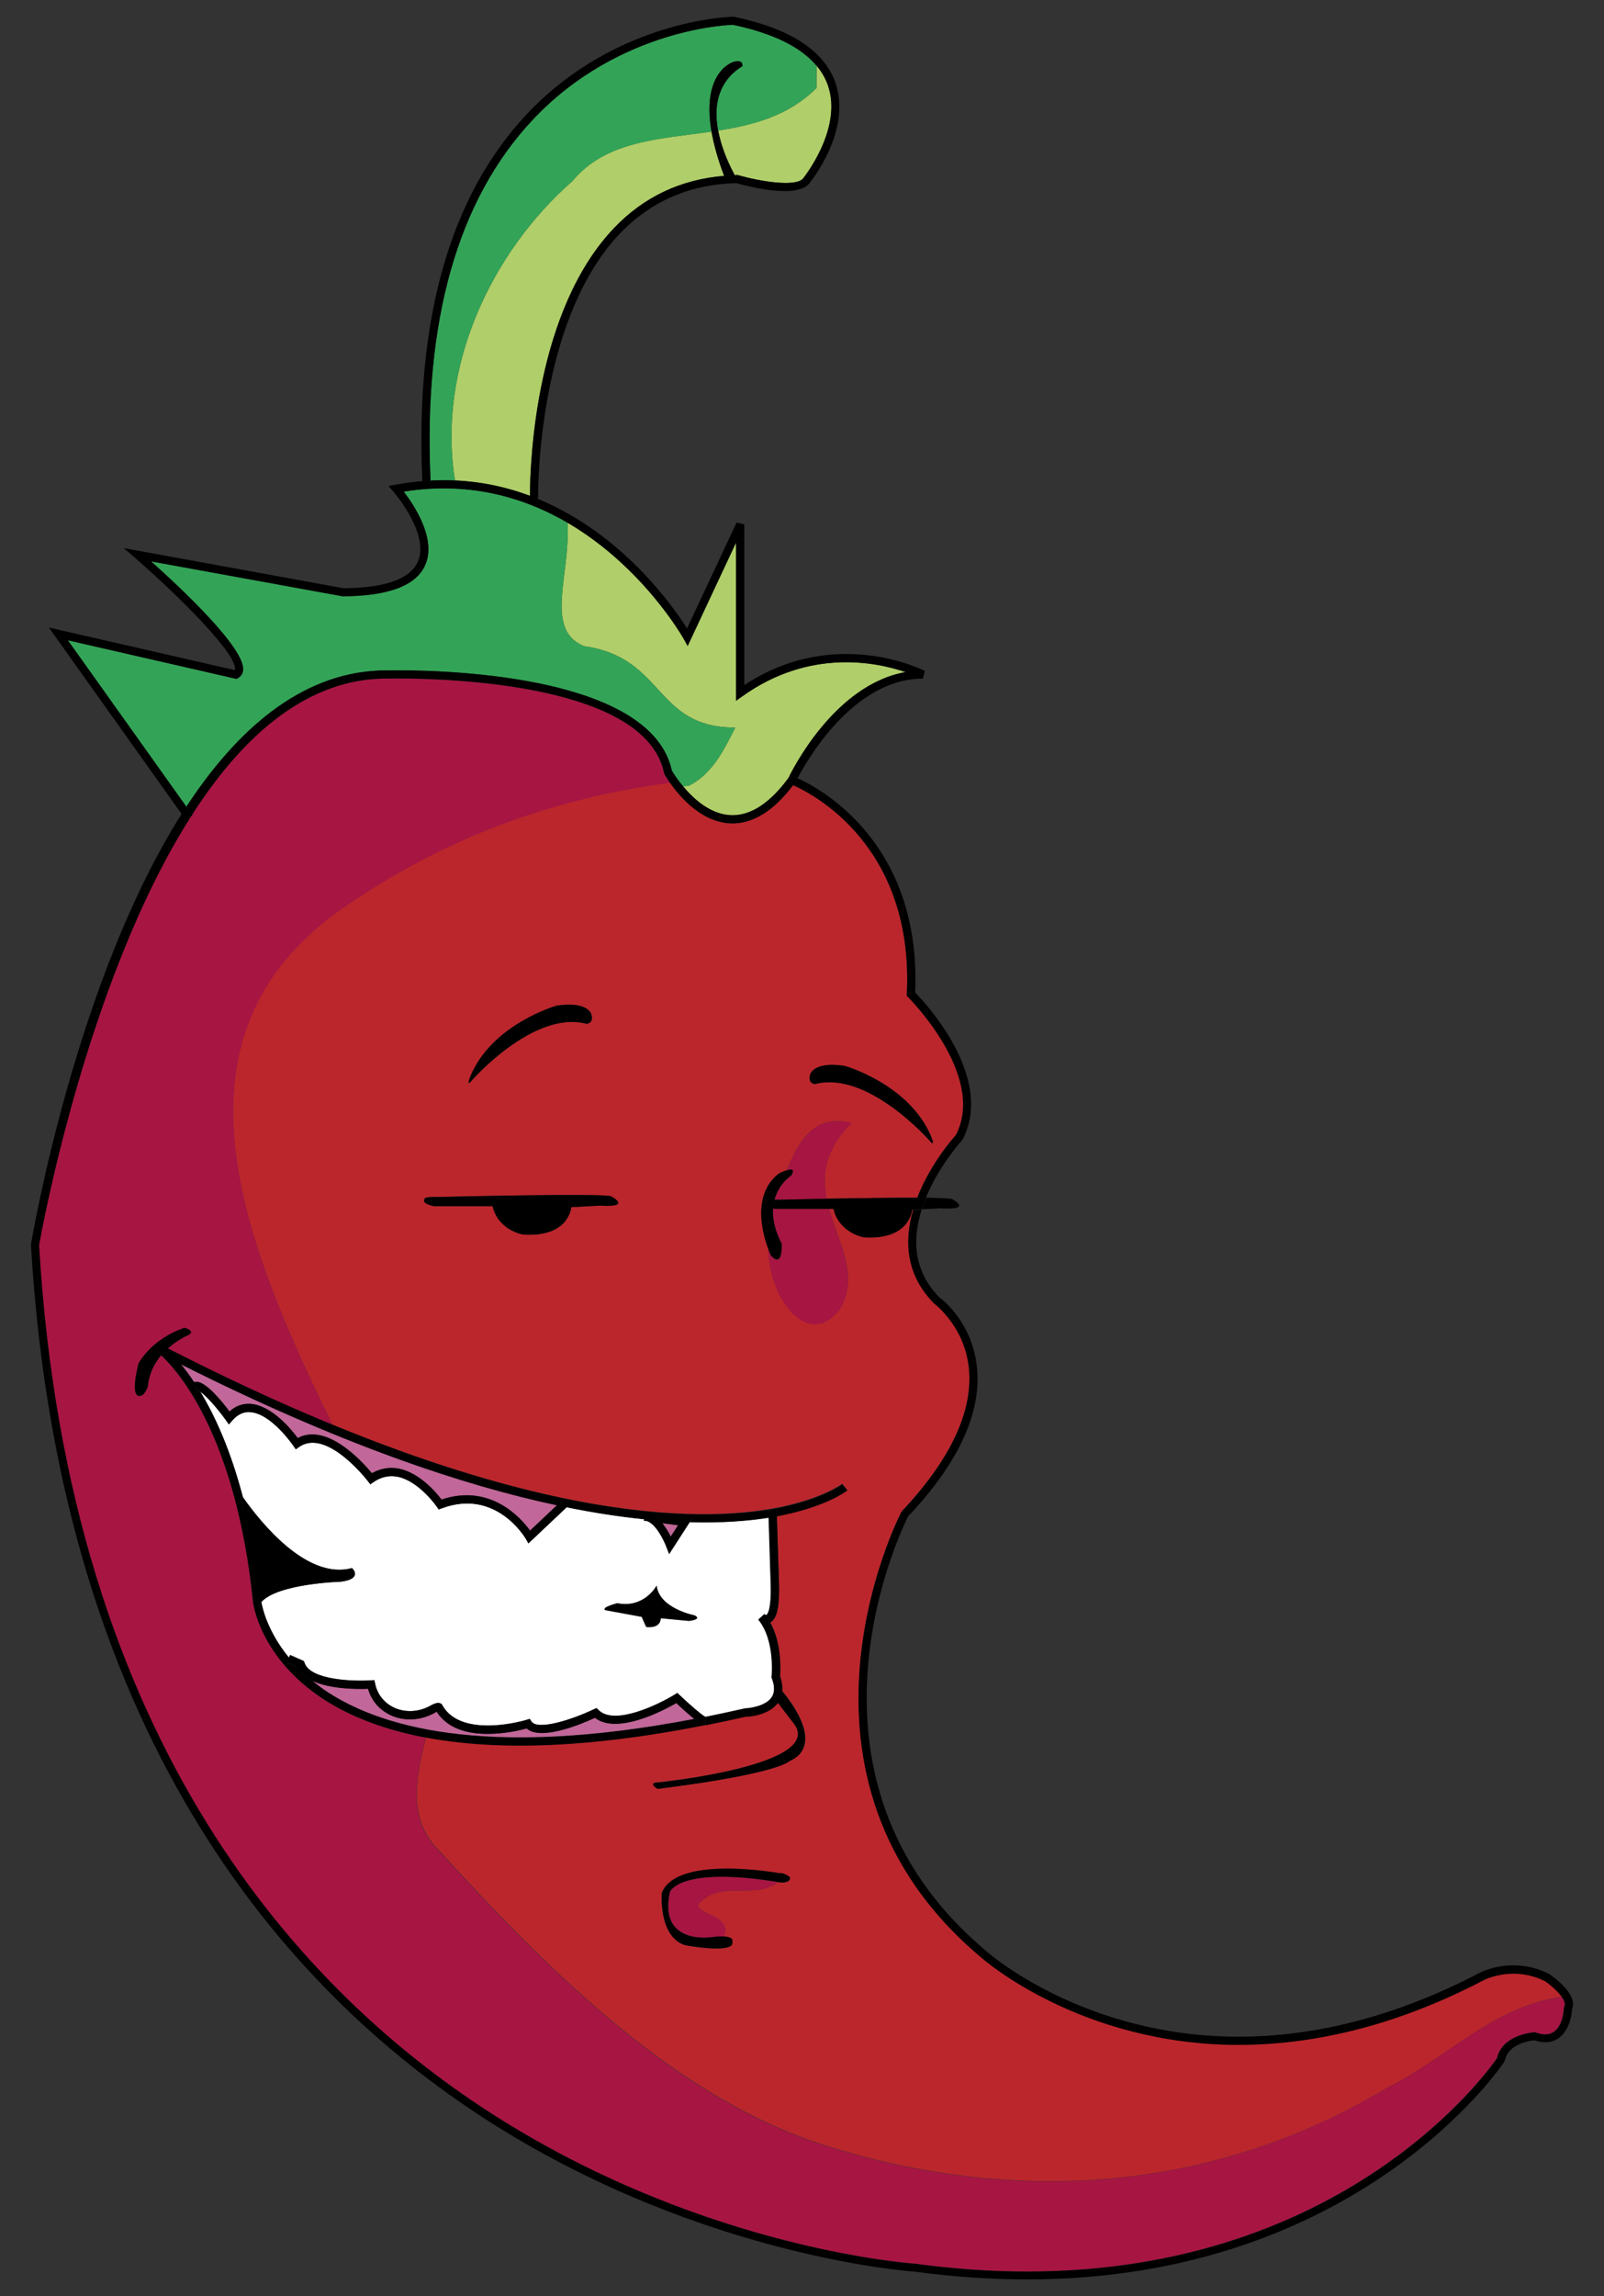
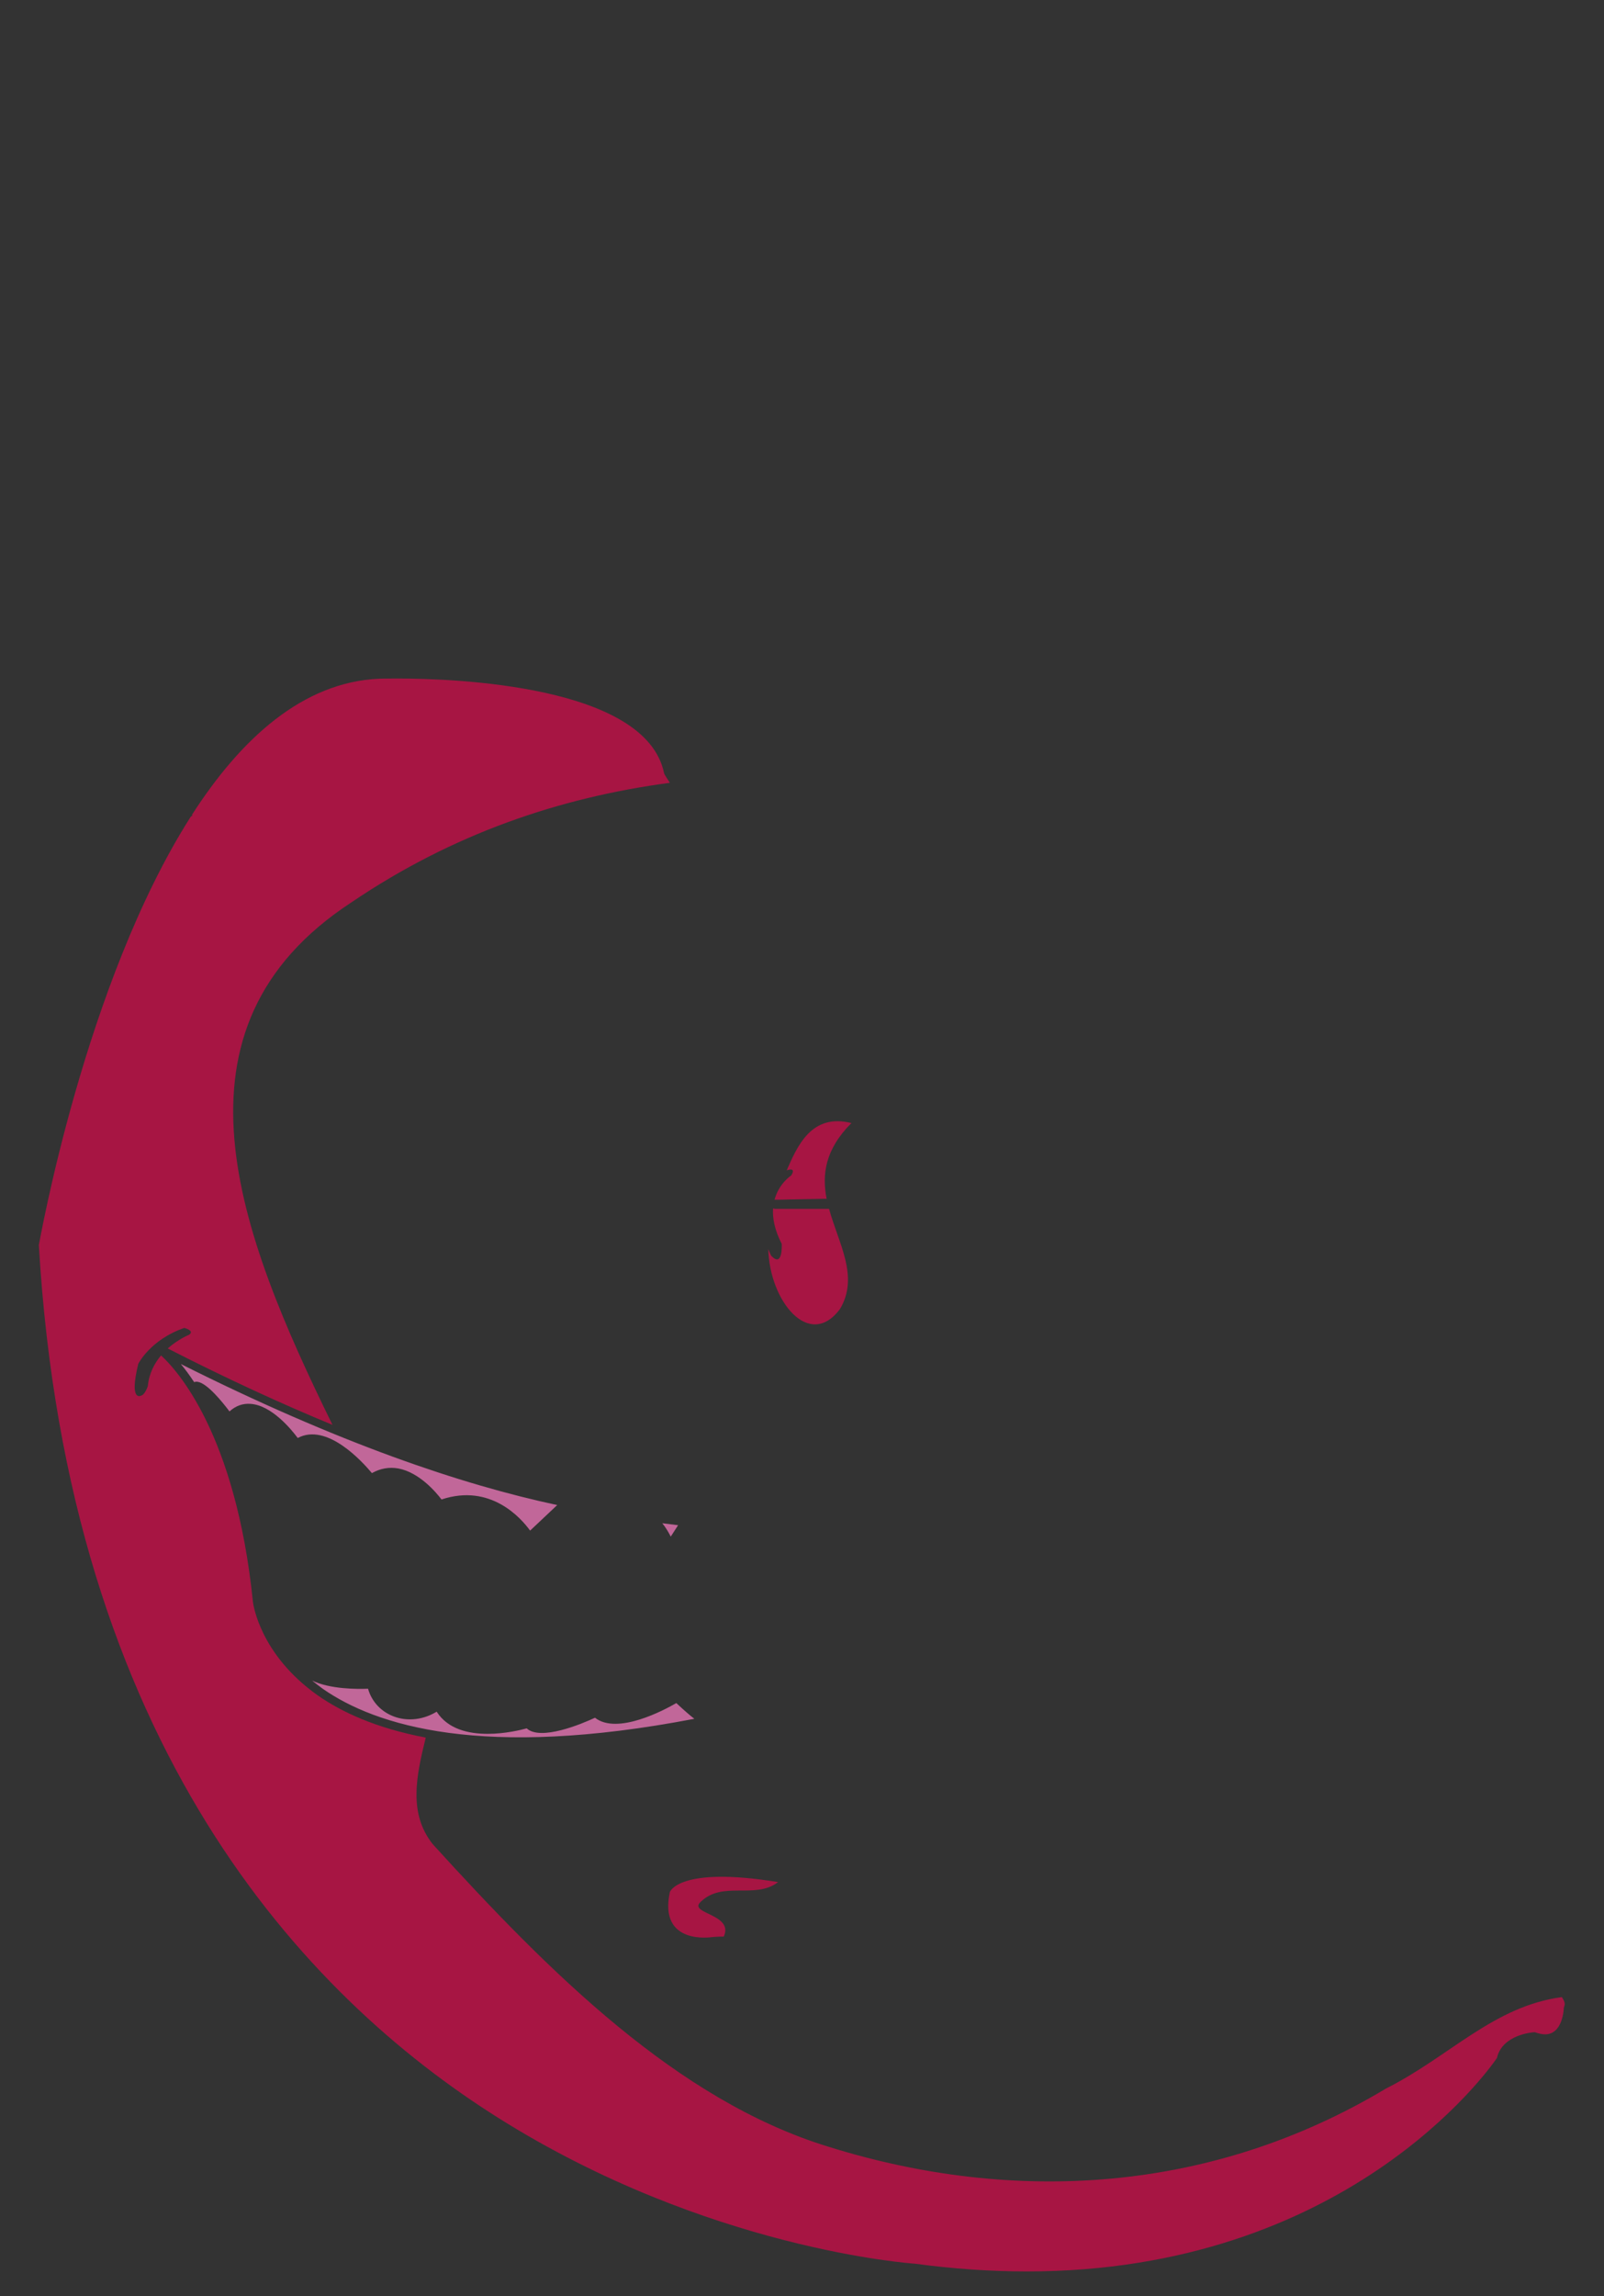
<svg xmlns="http://www.w3.org/2000/svg" version="1.1" id="Layer_2" x="0px" y="0px" width="37.75px" height="54px" viewBox="0 0 37.75 54" style="enable-background:new 0 0 37.75 54;" xml:space="preserve">
  <rect x="0" y="0" width="37.75" height="54" fill="#333333" stroke="none" />
-   <path id="fill" style="fill:#FFFFFF;" d="M15.995,39.865c0.23,0.22,0.515,0.465,0.603,0.511c0.301-0.063,0.614-0.128,0.935-0.201  c0.128-0.004,0.488-0.058,0.624-0.259c0.076-0.112,0.077-0.262,0.006-0.448l-0.009-0.021l0.003-0.022  c0.001-0.009,0.085-0.849-0.313-1.338l0.141-0.128c0.01,0.008,0.036,0.021,0.048,0.021c0.005-0.002,0.128-0.063,0.1-0.784  l-0.047-1.506c-0.486,0.076-1.101,0.125-1.854,0.107l-0.485,0.751l-0.069-0.175c-0.054-0.146-0.244-0.538-0.459-0.603l-0.067-0.007  l0.002-0.037c-0.545-0.057-1.15-0.148-1.813-0.281l-0.905,0.853l-0.059-0.104c-0.029-0.049-0.712-1.195-1.985-0.722l-0.07,0.026  l-0.043-0.063c-0.003-0.006-0.419-0.612-0.932-0.708c-0.195-0.036-0.382,0.007-0.557,0.127l-0.075,0.053L8.66,34.835  c-0.008-0.016-0.97-1.26-1.62-0.809l-0.079,0.056l-0.055-0.078c-0.005-0.01-0.519-0.764-1.021-0.797  c-0.152-0.01-0.293,0.057-0.419,0.201l-0.08,0.09l-0.071-0.1c-0.214-0.298-0.461-0.568-0.6-0.67  c0.335,0.555,0.707,1.358,1.002,2.483c0.436,0.618,1.515,1.95,2.567,1.667c0,0,0.274,0.249-0.263,0.318c0,0-1.484,0.041-1.872,0.48  c0.02,0.119,0.142,0.684,0.651,1.305l0.027-0.062l0.325,0.144l0.015,0.041c0.138,0.413,1.172,0.438,1.559,0.413l0.084-0.005  l0.017,0.08c0.052,0.256,0.219,0.462,0.455,0.57c0.269,0.121,0.595,0.102,0.869-0.061c0.028-0.016,0.124-0.064,0.192-0.049  l0.047,0.018l0.02,0.034c0.455,0.804,1.972,0.347,1.989,0.339l0.068-0.021l0.039,0.06c0.144,0.219,0.948-0.035,1.472-0.287  l0.061-0.026l0.049,0.046c0.373,0.376,1.42-0.135,1.791-0.364l0.062-0.039L15.995,39.865z M16.215,38.123l-0.667-0.063  c0,0.253-0.34,0.205-0.34,0.205l-0.107-0.238l-0.858-0.158c-0.097-0.066,0.285-0.162,0.285-0.162  c0.638,0.129,0.925-0.412,0.925-0.412c0.066,0.541,0.891,0.699,0.891,0.699C16.534,38.089,16.215,38.121,16.215,38.123z" />
-   <path id="color5" style="fill:#BB262C;" d="M7.006,39.213c-0.001-0.001-0.004-0.004-0.004-0.004h0.002  C7.005,39.212,7.006,39.213,7.006,39.213z M18.375,35.437c-1.57,0.329-4.849,0.41-10.553-1.933  c-2.217-4.513-4.092-9.328,0.451-12.291c2.376-1.606,4.893-2.463,7.492-2.808c0.234,0.333,0.765,0.958,1.475,0.958  c0.492,0,0.971-0.302,1.426-0.898c0.431,0.188,2.844,1.403,2.676,4.909l-0.002,0.041l0.029,0.031c0.02,0.02,1.852,1.847,1.129,3.248  c-0.002,0-0.588,0.635-0.914,1.474c-0.612-0.001-1.457,0.011-2.131,0.021c-0.109-0.563-0.043-1.151,0.584-1.778  c-0.94-0.236-1.273,0.539-1.522,1.109c-0.088,0.028-0.181,0.075-0.181,0.075c-0.645,0.493-0.383,1.419-0.252,1.776  c0.028,1.219,0.961,2.375,1.684,1.412c0.461-0.77-0.029-1.539-0.255-2.357h0.105c0.132,0.573,0.718,0.669,0.718,0.669  c1.086,0.072,1.135-0.646,1.135-0.646l0.022-0.002c-0.208,0.709-0.187,1.519,0.501,2.207c0.02,0.015,0.721,0.534,0.813,1.533  c0.096,1.01-0.438,2.139-1.585,3.355c-0.048,0.084-3.216,6.254,1.895,10.504c0.021,0.017,2.314,2.037,6.038,2.037l0,0  c1.891,0,3.83-0.514,5.77-1.523c0.005-0.004,0.294-0.154,0.699-0.154c0.258,0,0.508,0.061,0.741,0.178  c0.138,0.093,0.313,0.242,0.403,0.378c-1.611,0.214-2.652,1.405-4.141,2.151c-4.103,2.461-8.754,2.733-13.129,1.366  c-3.559-1.096-6.567-4.104-9.302-7.112c-0.579-0.726-0.392-1.6-0.167-2.51c0.632,0.119,1.367,0.19,2.222,0.19  c1.195,0,2.629-0.142,4.336-0.479c0.006,0.002,0.012,0.002,0.019,0.002v-0.007c0.313-0.063,0.63-0.13,0.961-0.204  c0.005,0.012,0.515-0.015,0.742-0.322l0.353,0.457c0.871,1.011-3.146,1.42-3.146,1.42c-0.29,0-0.034,0.154-0.034,0.154  c2.855-0.358,3.094-0.65,3.094-0.65c0.911-0.396-0.096-1.572-0.164-1.65c0.008-0.105-0.005-0.222-0.052-0.35  c0.01-0.131,0.047-0.773-0.233-1.271c0.164-0.081,0.229-0.388,0.207-0.966l-0.049-1.526l-0.027,0.002  c0.056-0.013,0.114-0.021,0.169-0.035c1.051-0.219,1.499-0.565,1.517-0.582l-0.118-0.146C19.814,34.896,19.383,35.227,18.375,35.437  z M13.917,23.858c0,0-0.065-0.317-0.813-0.208c0,0-1.529,0.43-2.037,1.672c0,0-0.096,0.237,0.016,0.11c0,0,1.464-1.688,2.724-1.354  C13.806,24.08,13.981,24.064,13.917,23.858z M14.386,28.137c-0.131-0.083-4.06,0.014-4.06,0.014  c-0.393-0.014-0.335,0.059-0.335,0.059c-0.071,0.106,0.228,0.157,0.228,0.157h1.374c0.131,0.571,0.717,0.668,0.717,0.668  c1.087,0.072,1.135-0.645,1.135-0.645l0.668-0.036C14.899,28.404,14.386,28.138,14.386,28.137z M19.179,25.496  c1.256-0.334,2.721,1.354,2.721,1.354c0.112,0.128,0.018-0.111,0.018-0.111c-0.511-1.242-2.039-1.671-2.039-1.671  c-0.748-0.112-0.813,0.208-0.813,0.208C19.001,25.481,19.178,25.496,19.179,25.496z M18.583,44.143c0,0-0.136-0.103-0.24-0.085  c0,0-2.411-0.445-2.77,0.459c0,0-0.085,1.026,0.547,1.229c0,0,0.283,0.057,0.563,0.072c-0.048,0.073-0.112,0.106-0.204,0.018  c0.092,0.09,0.152,0.057,0.204-0.018c0.296,0.021,0.592,0.002,0.548-0.156c0,0,0.048-0.104-0.2-0.115  c0.248-0.534-0.824-0.537-0.551-0.809c0.521-0.521,1.287-0.056,1.831-0.475c0.029,0.004,0.055,0.007,0.084,0.013  C18.397,44.277,18.638,44.277,18.583,44.143z" />
  <path id="color4" style="fill:#A71543;" d="M18.229,28.215c0.104-0.388,0.392-0.57,0.392-0.57c0.097-0.157,0-0.155-0.106-0.121  c0.249-0.569,0.583-1.348,1.523-1.112c-0.627,0.629-0.693,1.217-0.584,1.78c-0.627,0.009-1.104,0.023-1.104,0.023  C18.302,28.214,18.263,28.214,18.229,28.215z M19.512,28.43h-1.27c0,0-0.02-0.004-0.048-0.01c-0.015,0.225,0.033,0.501,0.204,0.834  c0,0,0.032,0.587-0.254,0.271c0,0-0.026-0.058-0.062-0.148c0.029,1.22,0.962,2.375,1.685,1.412  C20.227,30.02,19.735,29.25,19.512,28.43z M17.012,45.546c0.006,0,0.014,0,0.021,0c0.247-0.533-0.824-0.535-0.552-0.809  c0.521-0.52,1.288-0.056,1.832-0.474c-2.345-0.381-2.548,0.235-2.548,0.235c-0.272,1.263,0.992,1.059,0.992,1.059  c0.032-0.003,0.056-0.003,0.084-0.007C16.886,45.5,16.939,45.482,17.012,45.546z M16.84,45.552c0.069-0.006,0.125-0.009,0.172-0.007  C16.939,45.482,16.886,45.5,16.84,45.552z M0.914,29.281c0.688,11.77,6.254,17.656,10.801,20.52  c4.932,3.106,9.763,3.433,9.817,3.437c0.897,0.121,1.782,0.182,2.635,0.182c7.502,0,10.861-4.721,11.064-5.021  c0.122-0.548,0.84-0.604,0.871-0.604l0.02-0.002l0.019,0.008c0.08,0.025,0.155,0.043,0.221,0.043c0.421,0,0.441-0.602,0.443-0.623  l0.01-0.041c0.027-0.055-0.001-0.13-0.057-0.212c-1.61,0.215-2.65,1.403-4.14,2.151c-4.104,2.459-8.754,2.733-13.13,1.365  c-3.558-1.093-6.564-4.104-9.302-7.111c-0.578-0.724-0.39-1.602-0.166-2.508c-1.167-0.221-1.981-0.6-2.546-0.996  c-1.359-0.963-1.513-2.14-1.521-2.191c-0.403-3.961-1.8-5.471-2.163-5.801c-0.153,0.183-0.282,0.419-0.311,0.721  c0,0-0.066,0.207-0.161,0.225c0,0-0.286,0.158-0.063-0.75c0,0,0.286-0.57,1.083-0.843c0,0,0.255,0.065,0.11,0.162  c0,0-0.252,0.101-0.501,0.321c1.403,0.717,2.691,1.308,3.878,1.797c-2.217-4.514-4.093-9.328,0.451-12.292  c2.374-1.606,4.893-2.463,7.489-2.808c-0.075-0.113-0.121-0.191-0.127-0.203l-0.01-0.028c-0.429-2.061-4.92-2.222-6.286-2.222  c-0.263,0-0.421,0.005-0.421,0.005c-1.798,0.081-3.252,1.41-4.403,3.2l0.011,0.017l-0.04,0.028  C1.992,23.126,0.933,29.205,0.914,29.281z" />
-   <path id="color3" style="fill:#B0CE69;" d="M19.218,1.546c0.119,0.141,0.208,0.292,0.267,0.457c0.361,1.024-0.575,2.185-0.585,2.196  c-0.179,0.208-1.03,0.063-1.526-0.079l-0.012-0.004h-0.015c-0.02,0.001-0.035,0.003-0.052,0.004  c-0.098-0.176-0.305-0.589-0.391-1.05c0.839-0.131,1.664-0.352,2.313-1.002C19.218,1.937,19.218,1.744,19.218,1.546z M10.708,11.303  c0.642,0.029,1.23,0.161,1.764,0.361c0.003-0.864,0.14-4.377,1.983-6.304c0.698-0.731,1.568-1.139,2.586-1.224  c-0.154-0.406-0.244-0.748-0.296-1.042c-1.23,0.178-2.482,0.212-3.271,1.162C11.564,5.928,10.28,8.639,10.708,11.303z   M16.208,18.481c-0.039,0-0.083,0.006-0.131,0.014c0.253,0.304,0.665,0.679,1.165,0.679c0.441,0,0.885-0.294,1.313-0.874  c0.074-0.156,1.079-2.2,2.76-2.494c-0.688-0.234-2.258-0.563-3.842,0.567l-0.15,0.108V12.76l-1.139,2.431l-0.092-0.164  c-0.013-0.026-0.96-1.696-2.735-2.734c0.074,1.219-0.56,2.522,0.39,2.904c1.916,0.272,1.641,1.914,3.556,1.914  C17.03,17.659,16.756,18.207,16.208,18.481z" />
-   <path id="color2" style="fill:#33A457;" d="M12.535,2.821c2.044-2.178,4.689-2.236,4.714-2.237c0.937,0.198,1.596,0.521,1.966,0.965  c0,0.194,0,0.389,0,0.521c-0.65,0.65-1.472,0.87-2.314,1.002c-0.102-0.539-0.035-1.143,0.572-1.516c0,0,0.031-0.174-0.224-0.095  c0,0-0.746,0.228-0.504,1.635c-1.23,0.179-2.482,0.212-3.271,1.162c-1.911,1.672-3.194,4.383-2.765,7.047  c-0.188-0.008-0.379-0.01-0.576,0.001C9.962,7.555,10.771,4.7,12.535,2.821z M1.596,15.06l2.789,3.914  c1.176-1.793,2.669-3.12,4.529-3.204c0,0,0.158-0.005,0.43-0.005c1.396,0,5.993,0.17,6.468,2.359  c0.024,0.043,0.119,0.194,0.265,0.371c0.047-0.01,0.092-0.015,0.131-0.015c0.548-0.273,0.821-0.82,1.095-1.368  c-1.916,0-1.641-1.641-3.556-1.915c-0.95-0.379-0.316-1.685-0.39-2.903c-1.02-0.594-2.309-0.981-3.857-0.732  c0.241,0.311,0.781,1.113,0.504,1.733c-0.214,0.478-0.86,0.724-1.938,0.729l-4.509-0.821c0.69,0.617,2.22,2.047,2.165,2.562  c-0.01,0.082-0.052,0.146-0.124,0.185l-0.03,0.018L1.596,15.06z" />
  <path id="color1" style="fill:#C16799;" d="M10.391,35.265c-0.126-0.167-0.519-0.634-1.013-0.729  c-0.218-0.039-0.428-0.002-0.625,0.109c-0.223-0.266-1.057-1.193-1.746-0.826c-0.153-0.207-0.62-0.773-1.114-0.803  c-0.183-0.013-0.348,0.048-0.492,0.178c-0.163-0.216-0.526-0.669-0.755-0.697c-0.03-0.004-0.055,0-0.076,0.009  c-0.112-0.169-0.219-0.313-0.315-0.427c3.701,1.855,6.611,2.838,8.859,3.317l-0.638,0.601  C12.264,35.705,11.546,34.881,10.391,35.265z M15.587,35.824c0.084,0.103,0.153,0.223,0.199,0.314l0.173-0.268L15.587,35.824z   M7.346,39.524c0.079,0.063,0.159,0.128,0.246,0.19c1.25,0.873,3.764,1.665,8.749,0.709c-0.099-0.077-0.231-0.19-0.424-0.37  c-0.279,0.162-1.39,0.757-1.914,0.345c-0.313,0.146-1.281,0.551-1.607,0.25c-0.143,0.039-0.515,0.129-0.918,0.129  c-0.448,0-0.936-0.108-1.201-0.521c-0.011,0.006-0.022,0.013-0.03,0.017c-0.329,0.19-0.719,0.217-1.044,0.068  c-0.269-0.122-0.463-0.348-0.541-0.625C8.418,39.726,7.77,39.729,7.346,39.524z" />
-   <path id="outline" d="M4.376,19.291l0.115-0.083c-2.497,3.919-3.558,10-3.571,10.077c0.688,11.769,6.253,17.655,10.802,20.52  c4.929,3.105,9.762,3.432,9.816,3.434c0.896,0.123,1.781,0.185,2.635,0.185c7.502,0,10.861-4.724,11.063-5.021  c0.122-0.548,0.841-0.604,0.871-0.605l0.019-0.001l0.02,0.008c0.081,0.025,0.154,0.042,0.221,0.042c0.42,0,0.441-0.599,0.441-0.622  l0.012-0.042c0.07-0.144-0.238-0.438-0.46-0.59c-0.233-0.116-0.483-0.175-0.741-0.175c-0.406,0-0.694,0.149-0.699,0.152  c-1.938,1.012-3.881,1.522-5.77,1.522l0,0c-3.722,0-6.017-2.019-6.035-2.036c-5.112-4.252-1.943-10.418-1.896-10.502  c1.146-1.218,1.679-2.348,1.586-3.355c-0.095-0.998-0.795-1.521-0.813-1.535c-0.688-0.688-0.709-1.496-0.5-2.205l0.199-0.01  c-0.213,0.666-0.213,1.434,0.426,2.07c0.031,0.021,0.775,0.571,0.877,1.657c0.104,1.065-0.449,2.248-1.621,3.485  c-0.03,0.063-3.125,6.096,1.866,10.248c0.023,0.02,2.261,1.99,5.911,1.99l0,0c1.859,0,3.77-0.505,5.68-1.505  c0.014-0.007,0.332-0.173,0.789-0.173c0.287,0,0.564,0.064,0.838,0.202c0.071,0.048,0.686,0.472,0.543,0.817  c-0.015,0.284-0.157,0.789-0.633,0.789c-0.082,0-0.17-0.017-0.264-0.046c-0.102,0.013-0.609,0.087-0.684,0.47l-0.015,0.035  c-0.031,0.051-3.417,5.119-11.233,5.119c-0.859,0-1.756-0.06-2.652-0.183c-0.048-0.003-4.923-0.331-9.895-3.459  C7.037,47.08,1.421,41.147,0.728,29.27c0.063-0.364,1.085-6.244,3.545-10.125L4.376,19.291z M21.589,28.168  c0.07,0,0.138,0,0.201,0.001c0.316-0.77,0.854-1.355,0.864-1.366c0.757-1.459-0.862-3.202-1.116-3.461  c0.149-3.532-2.248-4.806-2.769-5.041c-0.026,0.053-0.044,0.087-0.045,0.089l-0.174-0.081c0.001-0.001,0.004-0.008,0.005-0.011  c-0.428,0.58-0.87,0.874-1.313,0.874c-0.789,0-1.361-0.932-1.43-1.049c-0.474-2.188-5.066-2.359-6.468-2.359  c-0.269,0-0.429,0.006-0.429,0.006c-1.861,0.083-3.354,1.411-4.529,3.203l0.134,0.188c1.15-1.79,2.604-3.12,4.403-3.2  c0,0,0.156-0.006,0.421-0.006c1.365,0,5.856,0.161,6.285,2.222l0.01,0.027c0.026,0.049,0.654,1.161,1.603,1.161  c0.493,0,0.971-0.302,1.424-0.898c0.432,0.188,2.847,1.403,2.677,4.908l-0.002,0.043l0.03,0.031  c0.017,0.019,1.852,1.846,1.127,3.246C22.496,26.695,21.912,27.33,21.589,28.168z M4.518,19.16C4.507,19.175,4.5,19.189,4.49,19.205  l0.04-0.028L4.518,19.16z M18.674,18.258c0.003,0.001,0.038,0.014,0.098,0.042c0.226-0.429,1.318-2.34,2.949-2.34l0.044-0.181  c-0.02-0.011-2.104-1.081-4.247,0.333V12.33l-0.182-0.041l-1.167,2.49c-0.33-0.524-1.527-2.225-3.5-3.042c0,0.069,0,0.107,0,0.112  l-0.191,0.005c0-0.019-0.002-0.087,0-0.192c-0.692-0.26-1.473-0.407-2.342-0.361c0.001,0.024,0.001,0.045,0.002,0.068l-0.19,0.009  c-0.001-0.021-0.001-0.043-0.003-0.064c-0.209,0.019-0.419,0.045-0.637,0.086l-0.164,0.03l0.111,0.127  c0.008,0.009,0.871,1.001,0.577,1.657c-0.18,0.405-0.769,0.612-1.749,0.62L2.91,12.89l0.265,0.227  c0.934,0.811,2.398,2.24,2.355,2.624c0,0.008-0.001,0.014-0.003,0.019l-4.376-1.001l3.123,4.384  c0.038-0.057,0.075-0.116,0.112-0.172l-2.789-3.914l3.969,0.909l0.031-0.018c0.073-0.039,0.114-0.103,0.124-0.185  c0.056-0.513-1.474-1.942-2.164-2.56l4.509,0.821c1.079-0.005,1.726-0.252,1.939-0.729c0.278-0.619-0.264-1.422-0.504-1.733  c4.248-0.684,6.569,3.424,6.593,3.467l0.09,0.164l1.138-2.431v3.72l0.152-0.108c1.583-1.13,3.154-0.801,3.84-0.567  c-1.68,0.293-2.686,2.337-2.759,2.493c0.002-0.002,0.003-0.003,0.004-0.005l0.042-0.057L18.674,18.258z M4.384,18.973  c-0.037,0.056-0.074,0.115-0.111,0.172l0.102,0.143l0.114-0.083c0.01-0.014,0.019-0.029,0.028-0.045L4.384,18.973z M18.723,18.39  c0.002-0.003,0.019-0.037,0.045-0.089c-0.06-0.027-0.097-0.041-0.099-0.042l-0.067-0.024l-0.042,0.057  c-0.003,0.002-0.004,0.003-0.005,0.005c-0.002,0.003-0.004,0.009-0.005,0.011L18.723,18.39z M3.95,31.711  c-0.055,0.049-0.106,0.102-0.157,0.161c0.363,0.334,1.759,1.845,2.164,5.807c0.007,0.051,0.157,1.229,1.521,2.188  c0.868,0.611,2.333,1.187,4.768,1.187c1.195,0,2.629-0.142,4.337-0.479c-0.029-0.007-0.09-0.03-0.239-0.146  c-4.984,0.955-7.5,0.163-8.75-0.71c-0.085-0.062-0.167-0.125-0.246-0.188c-0.153-0.074-0.28-0.176-0.341-0.313  c-0.001,0-0.004-0.001-0.004-0.004l-0.25-0.107l0.051-0.114c-0.511-0.621-0.632-1.186-0.65-1.307  c-0.033,0.038-0.061,0.076-0.077,0.118c0,0-0.209-2.133-0.464-2.739c-0.062-0.097-0.096-0.152-0.096-0.152  c0.033,0.024,0.065,0.076,0.096,0.152c0.029,0.043,0.064,0.096,0.105,0.154c-0.295-1.127-0.664-1.93-1.002-2.482  c-0.037-0.027-0.069-0.046-0.086-0.046c-0.002,0-0.003,0-0.003,0l-0.123-0.147c0.016-0.014,0.042-0.021,0.069-0.031  c-0.112-0.168-0.22-0.311-0.313-0.425c3.698,1.857,6.609,2.84,8.858,3.317l0.125-0.115l0.129,0.137l-0.025,0.025  c0.662,0.133,1.267,0.224,1.813,0.278l0.011-0.151c0.031,0,0.063,0.004,0.092,0.013l1.026,0.137l-0.048,0.072  c0.749,0.02,1.364-0.029,1.853-0.106l0.047,1.506c0.029,0.722-0.095,0.782-0.1,0.785c-0.011,0.001-0.038-0.011-0.049-0.021  l-0.141,0.13c0.401,0.484,0.313,1.328,0.313,1.338l-0.003,0.021l0.009,0.021c0.07,0.187,0.069,0.336-0.006,0.447  c-0.137,0.202-0.496,0.256-0.624,0.259c-0.321,0.074-0.63,0.141-0.934,0.2c0.003,0.004,0.011,0.007,0.013,0.009l-0.015,0.094v0.092  c0.313-0.063,0.631-0.13,0.962-0.205c0.005,0.011,0.515-0.014,0.743-0.32l-0.042-0.055l0.136-0.225c0,0,0.004,0.007,0.007,0.008  c0.008-0.104-0.005-0.222-0.052-0.35c0.01-0.131,0.047-0.773-0.233-1.271c0.164-0.08,0.229-0.388,0.207-0.966l-0.049-1.526  l-0.027,0.002c0.056-0.012,0.114-0.021,0.169-0.034c1.051-0.22,1.499-0.566,1.517-0.582l-0.118-0.147  c-0.002,0.002-0.436,0.332-1.438,0.545C16.486,35.838,12.098,35.877,3.95,31.711z M5.716,35.212c0.179,0.688,0.333,1.494,0.43,2.443  c0,0,0.002,0.01,0.004,0.024C6.539,37.241,8.022,37.2,8.022,37.2c0.537-0.072,0.263-0.321,0.263-0.321  C7.232,37.164,6.153,35.834,5.716,35.212z M6.146,37.656c-0.095-0.949-0.249-1.752-0.428-2.443c-0.042-0.06-0.077-0.109-0.105-0.154  C5.868,35.667,6.077,37.8,6.077,37.8c0.016-0.046,0.042-0.08,0.074-0.118C6.15,37.666,6.148,37.656,6.146,37.656z M5.514,34.908  c0,0,0.035,0.06,0.097,0.15C5.579,34.983,5.548,34.932,5.514,34.908z M3.804,31.637c0.05,0.024,0.099,0.05,0.147,0.076  c0.249-0.226,0.502-0.325,0.502-0.325c0.143-0.096-0.111-0.161-0.111-0.161c-0.796,0.272-1.083,0.845-1.083,0.845  C3.037,32.98,3.322,32.82,3.322,32.82c0.096-0.016,0.16-0.223,0.16-0.223c0.028-0.302,0.155-0.539,0.309-0.725  c-0.055-0.049-0.086-0.072-0.089-0.074L3.804,31.637z M3.949,31.711c-0.05-0.025-0.096-0.05-0.146-0.075l-0.1,0.162  c0.003,0.002,0.035,0.025,0.091,0.074C3.843,31.813,3.897,31.76,3.949,31.711z M14.386,28.137c-0.131-0.083-4.06,0.014-4.06,0.014  c-0.393-0.014-0.335,0.059-0.335,0.059c-0.071,0.106,0.228,0.157,0.228,0.157h1.374c0.131,0.571,0.717,0.668,0.717,0.668  c1.087,0.072,1.135-0.645,1.135-0.645l0.668-0.036C14.899,28.404,14.386,28.138,14.386,28.137z M21.467,28.453h0.024  c0.028-0.099,0.061-0.192,0.096-0.284c-1.187-0.005-3.237,0.047-3.237,0.047c-0.048-0.001-0.088-0.001-0.123,0  c-0.015,0.062-0.027,0.129-0.033,0.205c0.03,0.006,0.048,0.01,0.048,0.01h1.374c0.132,0.572,0.716,0.669,0.716,0.669  C21.419,29.17,21.466,28.453,21.467,28.453z M21.791,28.168c-0.037,0.09-0.068,0.181-0.1,0.271l0.445-0.021  c0.788,0.048,0.273-0.216,0.273-0.216C22.378,28.184,22.137,28.174,21.791,28.168z M21.489,28.453l0.199-0.012  c0.03-0.094,0.063-0.182,0.101-0.272c-0.065,0-0.132,0-0.203,0C21.551,28.261,21.518,28.355,21.489,28.453z M19.067,25.274  c-0.063,0.206,0.111,0.222,0.111,0.222c1.257-0.332,2.722,1.354,2.722,1.354c0.111,0.127,0.018-0.11,0.018-0.11  c-0.511-1.242-2.039-1.673-2.039-1.673C19.13,24.955,19.065,25.274,19.067,25.274z M13.917,23.858c0,0-0.065-0.317-0.813-0.208  c0,0-1.529,0.43-2.037,1.672c0,0-0.096,0.237,0.016,0.11c0,0,1.464-1.688,2.724-1.354C13.806,24.08,13.981,24.064,13.917,23.858z   M18.228,28.216c0.104-0.389,0.392-0.57,0.392-0.57c0.174-0.285-0.287-0.047-0.287-0.047c-0.812,0.621-0.19,1.927-0.19,1.927  c0.286,0.315,0.254-0.271,0.254-0.271c-0.171-0.333-0.218-0.608-0.204-0.834c-0.082-0.021-0.232-0.066-0.178-0.147  C18.016,28.273,17.97,28.218,18.228,28.216z M18.194,28.42c0.004-0.076,0.016-0.145,0.033-0.204  c-0.257,0.002-0.211,0.057-0.211,0.057C17.962,28.355,18.113,28.401,18.194,28.42z M12.471,11.662  c0.064,0.024,0.128,0.049,0.191,0.075c0.001-0.682,0.102-4.336,1.929-6.246c0.729-0.761,1.649-1.158,2.741-1.184  c0.264,0.075,1.403,0.371,1.708,0.015c0.043-0.052,1.017-1.257,0.619-2.383c-0.263-0.749-1.067-1.27-2.391-1.546  c-0.001,0-0.001,0-0.002,0c-0.107,0-2.789,0.083-4.868,2.292c-1.806,1.921-2.632,4.826-2.458,8.631  c0.065-0.005,0.128-0.01,0.193-0.013c-0.172-3.75,0.636-6.604,2.403-8.485c2.047-2.176,4.691-2.235,4.715-2.235  c1.235,0.26,1.992,0.737,2.232,1.42c0.361,1.024-0.576,2.185-0.585,2.196c-0.179,0.208-1.03,0.063-1.525-0.079l-0.015-0.004h-0.014  c-0.018,0.001-0.036,0.004-0.052,0.005c0.032,0.057,0.054,0.091,0.054,0.091l-0.271,0.016c-0.013-0.032-0.02-0.06-0.033-0.092  c-1.019,0.084-1.889,0.493-2.587,1.224C12.614,7.286,12.48,10.8,12.471,11.662z M10.133,11.304  c-0.064,0.003-0.128,0.008-0.191,0.013c0,0.021,0,0.043,0.002,0.064l0.191-0.01C10.135,11.349,10.135,11.326,10.133,11.304z   M12.667,11.85c0-0.003-0.002-0.042-0.002-0.112c-0.062-0.026-0.125-0.051-0.19-0.075c-0.001,0.105,0,0.173,0,0.192L12.667,11.85z   M17.043,4.137c0.084-0.006,0.165-0.014,0.25-0.015c-0.212-0.383-0.945-1.875,0.181-2.567c0,0,0.032-0.175-0.223-0.095  C17.251,1.46,16.156,1.789,17.043,4.137z M17.293,4.121c-0.087,0.001-0.168,0.009-0.252,0.015c0.014,0.033,0.021,0.06,0.034,0.092  l0.271-0.016C17.347,4.213,17.326,4.179,17.293,4.121z M15.55,38.054l0.668,0.064c0,0,0.321-0.031,0.128-0.129  c0,0-0.829-0.158-0.892-0.699c0,0-0.288,0.541-0.926,0.414c0,0-0.38,0.096-0.283,0.16l0.858,0.158l0.106,0.24  C15.21,38.264,15.548,38.313,15.55,38.054z M15.682,36.373c-0.054-0.146-0.246-0.538-0.458-0.603l-0.069-0.007l0.002-0.037  c0.387,0.039,0.746,0.061,1.079,0.068l-0.486,0.753L15.682,36.373z M15.959,35.871l-0.372-0.049  c0.084,0.104,0.153,0.224,0.199,0.315L15.959,35.871z M15.156,35.726c0.389,0.039,0.746,0.063,1.078,0.069l0.05-0.073l-1.026-0.137  c-0.03-0.008-0.062-0.012-0.093-0.012L15.156,35.726z M12.436,36.297l0.904-0.854c-0.074-0.015-0.151-0.031-0.229-0.047  l-0.637,0.602c-0.212-0.295-0.931-1.117-2.083-0.73c-0.126-0.167-0.519-0.634-1.013-0.729c-0.218-0.038-0.427-0.002-0.625,0.11  c-0.222-0.268-1.056-1.196-1.746-0.827c-0.152-0.209-0.62-0.772-1.113-0.805c-0.183-0.01-0.347,0.049-0.493,0.18  c-0.16-0.218-0.526-0.67-0.755-0.697c-0.026-0.004-0.053,0.001-0.073,0.007c0.047,0.069,0.094,0.144,0.143,0.224  c0.141,0.102,0.388,0.372,0.601,0.67l0.07,0.1l0.079-0.092c0.125-0.144,0.267-0.211,0.42-0.197c0.501,0.031,1.014,0.785,1.021,0.795  l0.055,0.079l0.08-0.056c0.649-0.451,1.609,0.795,1.62,0.809l0.055,0.07l0.075-0.053c0.174-0.119,0.362-0.162,0.557-0.127  c0.513,0.1,0.927,0.703,0.934,0.708l0.042,0.062l0.069-0.024c1.273-0.476,1.958,0.674,1.985,0.722L12.436,36.297z M4.713,32.729  c-0.046-0.079-0.096-0.151-0.143-0.223c-0.028,0.008-0.052,0.019-0.069,0.032l0.123,0.146c0.002,0,0.002-0.002,0.003-0.002  C4.647,32.684,4.678,32.703,4.713,32.729z M13.114,35.398c0.077,0.016,0.154,0.031,0.229,0.049l0.026-0.027l-0.13-0.139  L13.114,35.398z M16.343,40.43c0.084-0.017,0.169-0.034,0.258-0.052c-0.087-0.044-0.372-0.289-0.604-0.51l-0.056-0.051l-0.062,0.04  c-0.371,0.229-1.418,0.739-1.791,0.363l-0.047-0.047L13.98,40.2c-0.524,0.25-1.328,0.504-1.472,0.289l-0.039-0.061l-0.068,0.021  c-0.015,0.004-1.534,0.463-1.989-0.34l-0.02-0.035l-0.047-0.019c-0.068-0.019-0.165,0.034-0.192,0.049  c-0.273,0.16-0.599,0.183-0.869,0.063c-0.238-0.11-0.404-0.315-0.455-0.569l-0.017-0.083l-0.085,0.007  c-0.386,0.024-1.421,0-1.559-0.412l-0.015-0.041l-0.325-0.144l-0.027,0.063c0.063,0.073,0.127,0.148,0.201,0.223l0.002,0.002  c0,0.002,0.001,0.003,0.002,0.003c0.102,0.104,0.214,0.209,0.341,0.313c0.423,0.2,1.073,0.198,1.315,0.189  c0.078,0.279,0.272,0.502,0.542,0.625c0.325,0.146,0.715,0.121,1.042-0.069c0.008-0.005,0.019-0.009,0.03-0.017  c0.267,0.413,0.755,0.521,1.202,0.521c0.405,0,0.776-0.088,0.918-0.128c0.327,0.3,1.298-0.106,1.606-0.25  c0.523,0.408,1.634-0.185,1.915-0.347C16.109,40.234,16.243,40.348,16.343,40.43z M16.599,40.567  c-0.007,0.003-0.012,0.005-0.018,0.007c0.006,0,0.013,0,0.018,0V40.567z M7.347,39.527c-0.125-0.104-0.24-0.207-0.341-0.313  C7.068,39.353,7.194,39.453,7.347,39.527z M6.803,38.988l-0.051,0.111l0.25,0.11C6.929,39.135,6.864,39.06,6.803,38.988z   M16.343,40.426c0.146,0.116,0.209,0.141,0.239,0.146c0.004-0.002,0.011-0.002,0.018-0.004v-0.092l0.015-0.092  c-0.002-0.001-0.009-0.006-0.013-0.008C16.512,40.393,16.426,40.41,16.343,40.426z M15.577,44.517c0,0-0.086,1.026,0.546,1.229  c0,0,1.198,0.223,1.111-0.084c0,0,0.087-0.174-0.478-0.104c0,0-1.266,0.206-0.993-1.058c0,0,0.206-0.635,2.633-0.226  c0,0,0.24,0,0.188-0.134c0,0-0.136-0.105-0.237-0.086C18.347,44.055,15.934,43.611,15.577,44.517z M18.319,40.023  c-0.005,0.008-0.012,0.012-0.017,0.018l0.353,0.46c0.872,1.008-3.146,1.418-3.146,1.418c-0.291,0-0.035,0.153-0.035,0.153  c2.856-0.358,3.096-0.648,3.096-0.648c0.91-0.395-0.096-1.574-0.165-1.65C18.395,39.865,18.368,39.949,18.319,40.023z   M18.259,39.986l0.042,0.057c0.005-0.006,0.013-0.012,0.017-0.02c0.05-0.072,0.078-0.158,0.086-0.251  c-0.002-0.002-0.007-0.009-0.007-0.009L18.259,39.986z" />
</svg>